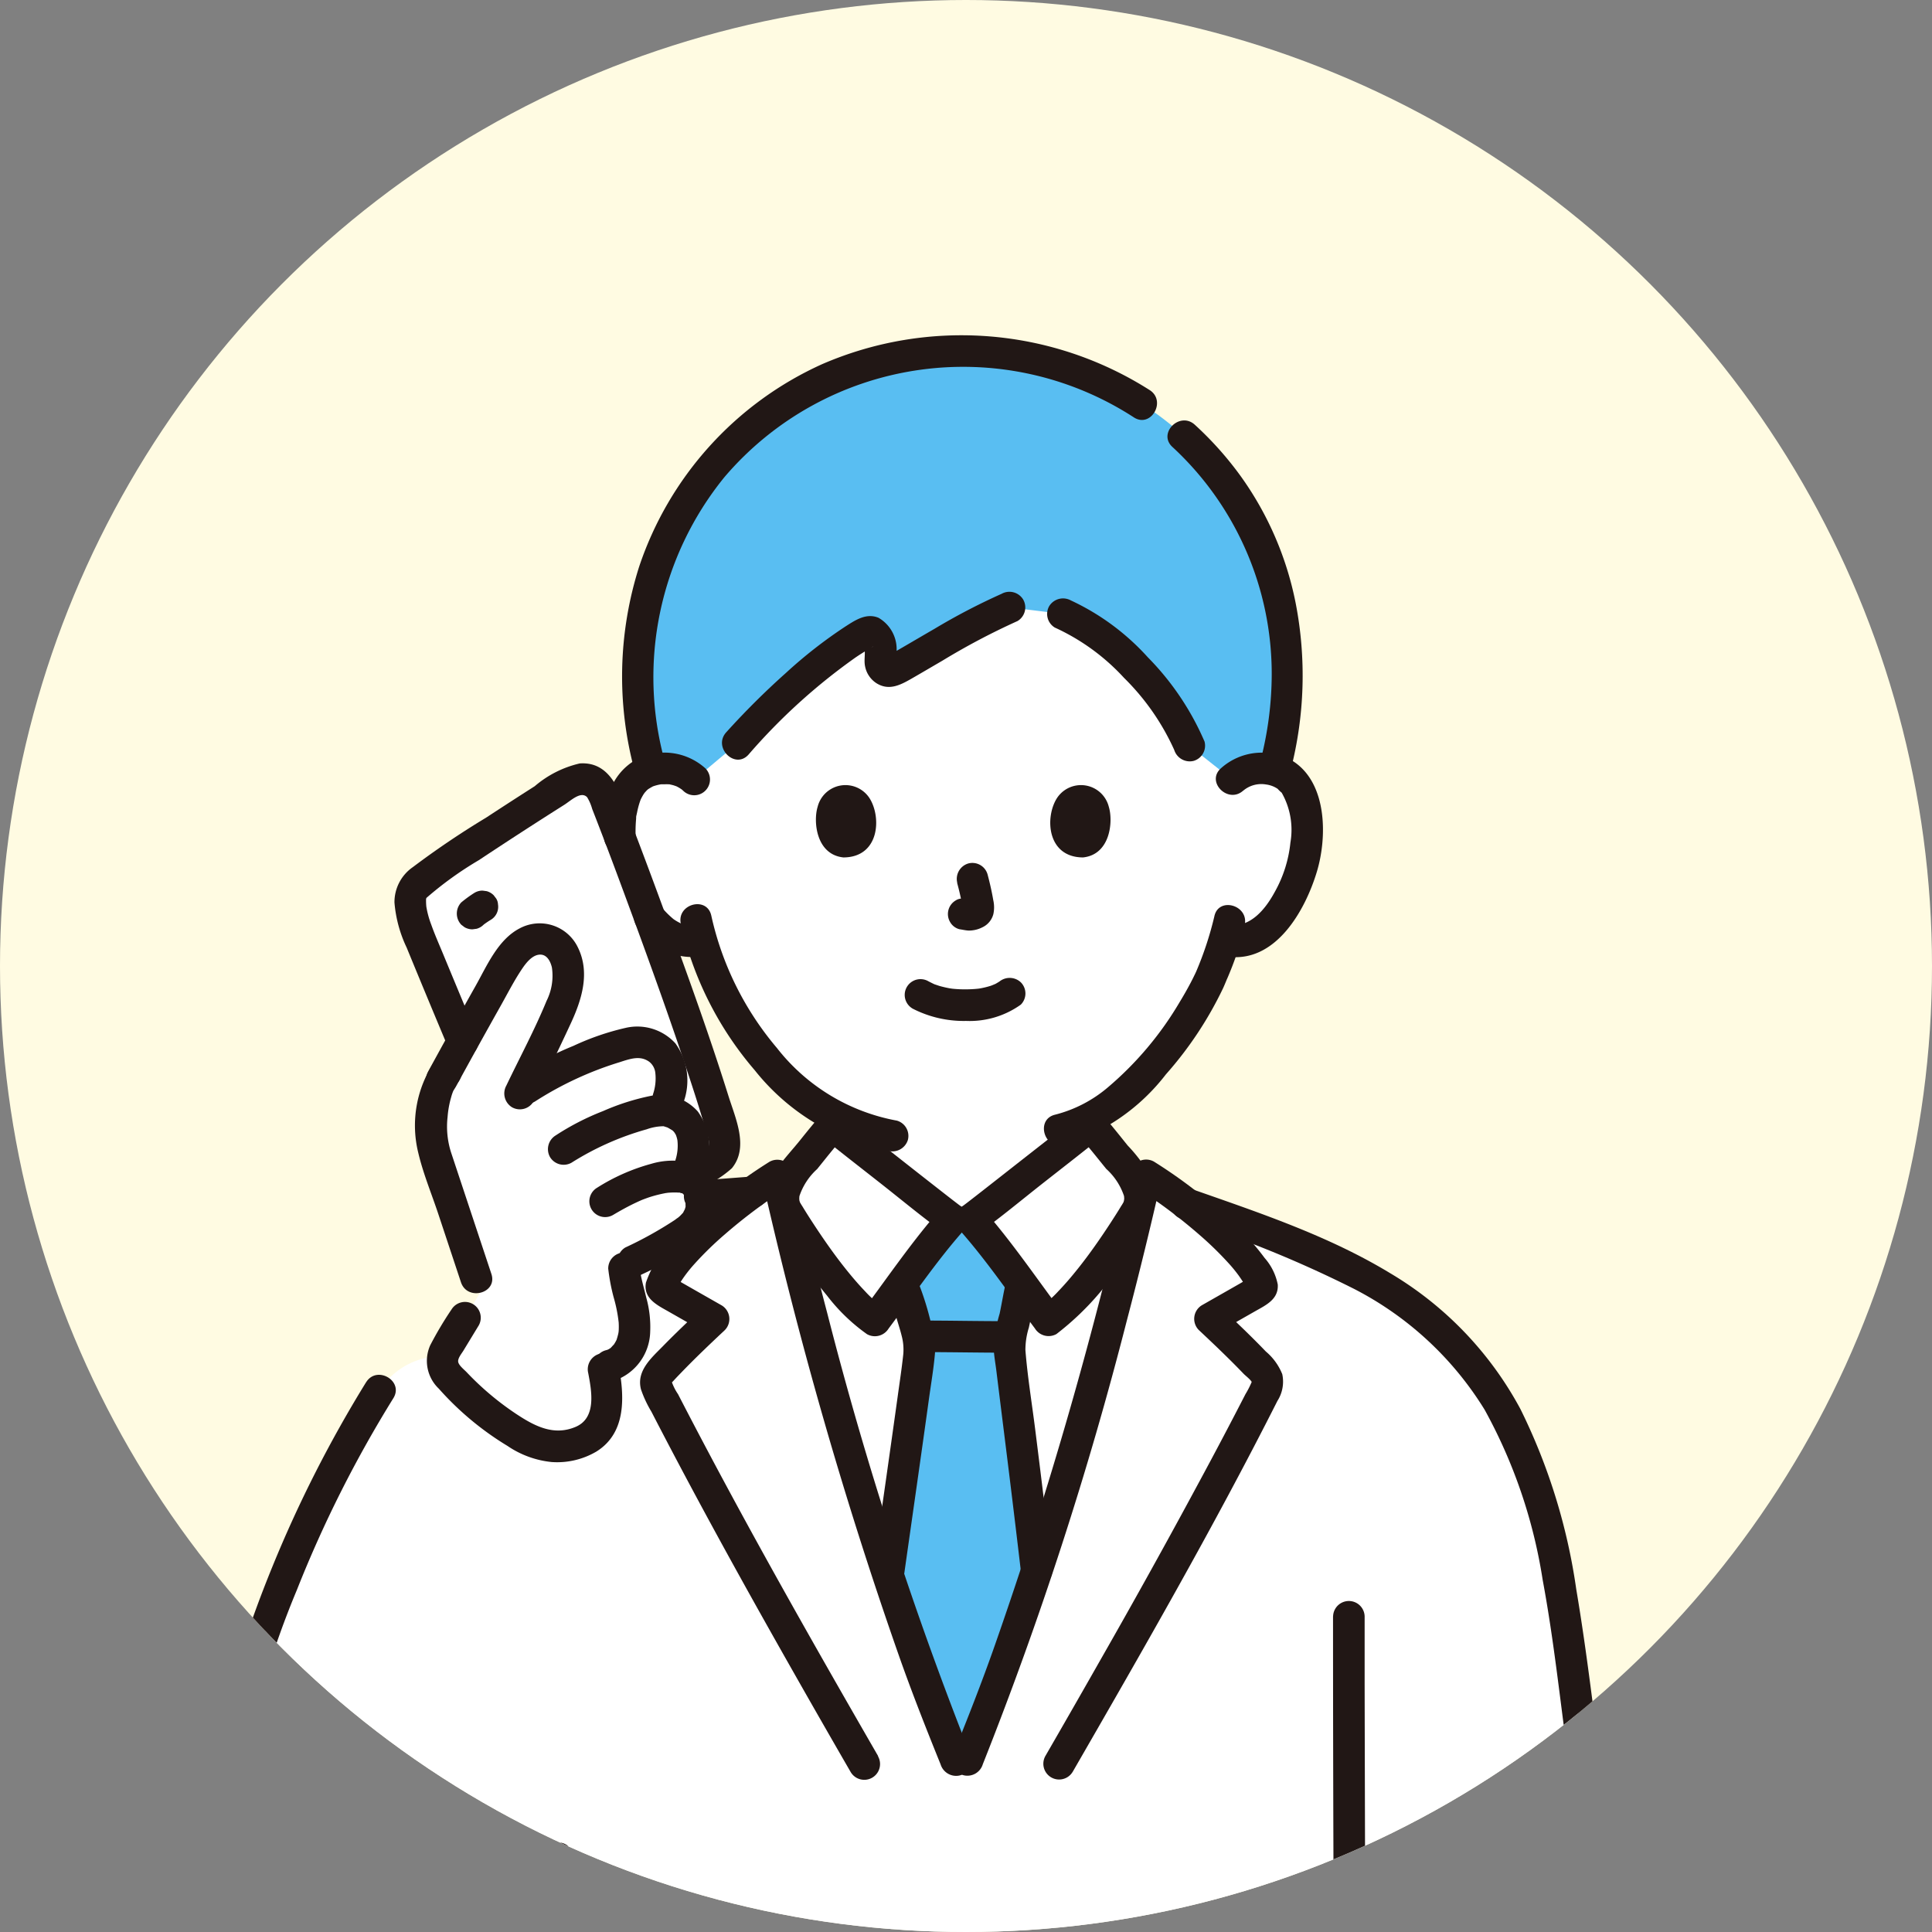
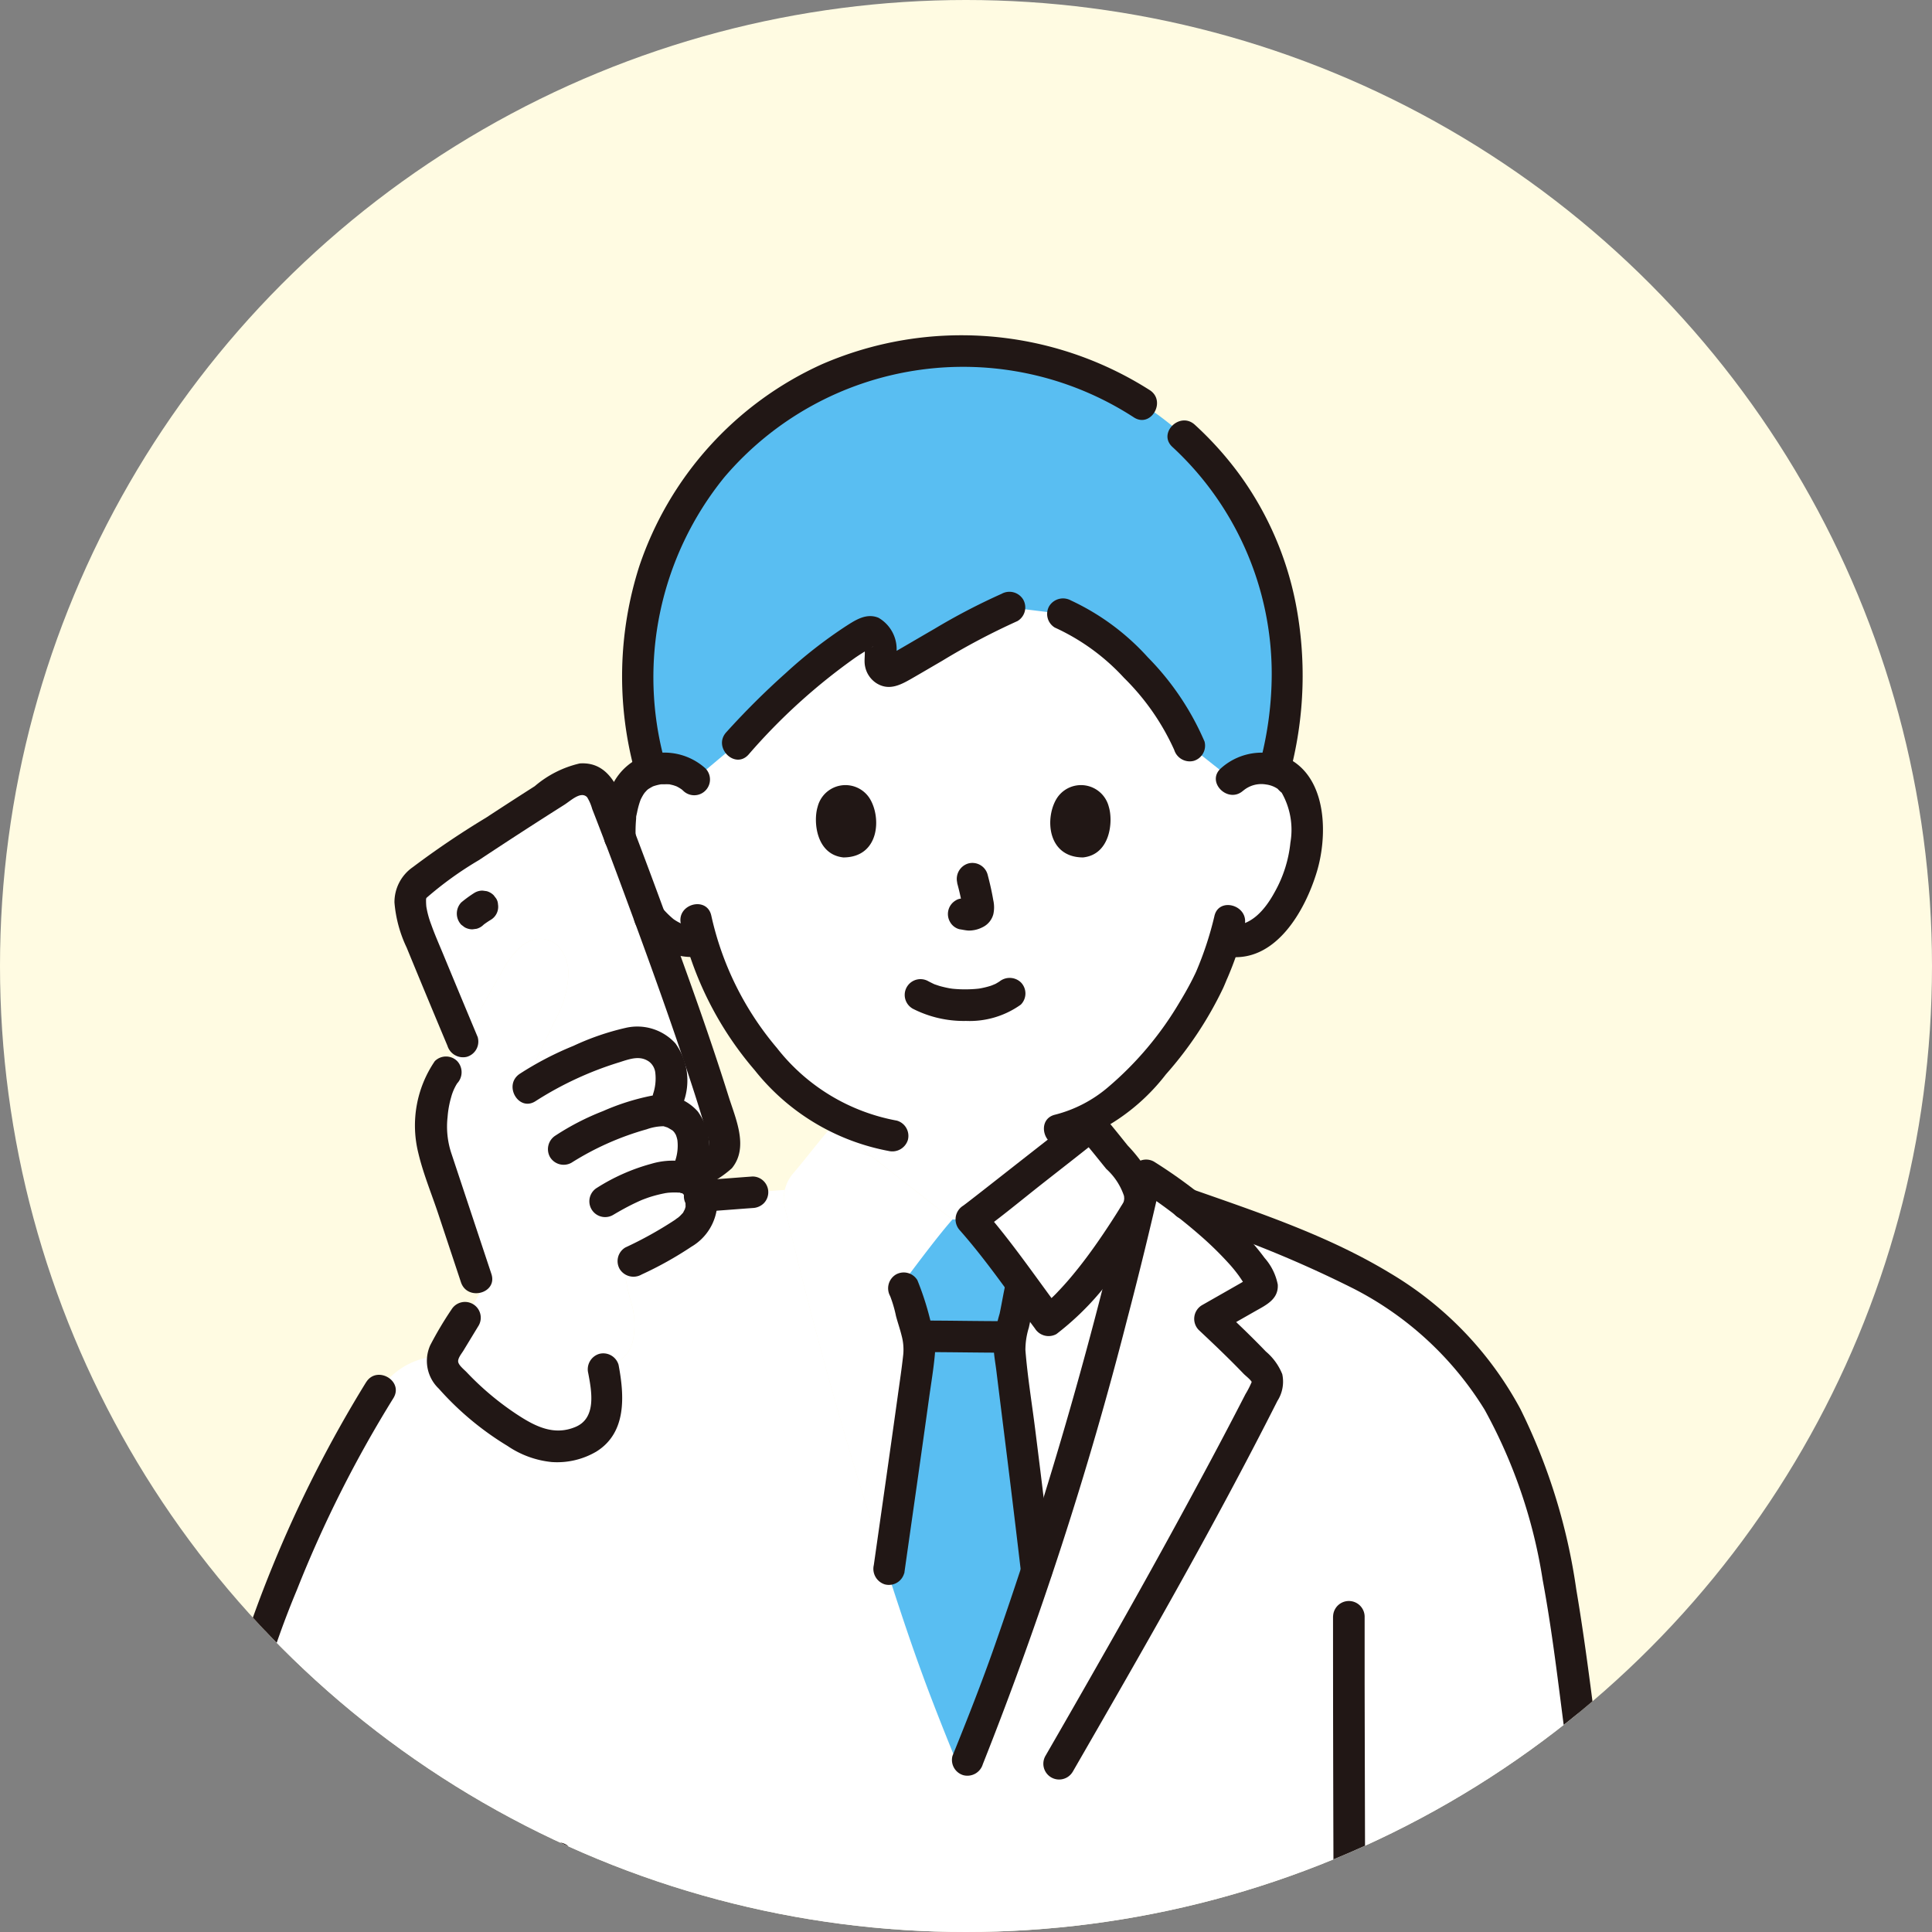
<svg xmlns="http://www.w3.org/2000/svg" width="120" height="120" viewBox="0 0 120 120">
  <rect x="0" y="0" width="120" height="120" fill="#808080" stroke="none" />
  <defs>
    <clipPath id="a">
      <circle cx="60" cy="60" r="60" fill="#f8f7f4" />
    </clipPath>
  </defs>
  <g transform="translate(-458.333 -7229.078)">
    <circle cx="60" cy="60" r="60" transform="translate(458.333 7229.078)" fill="#fffbe2" />
    <g transform="translate(458.333 7229.078)" clip-path="url(#a)">
      <g transform="translate(12.937 20.823)">
        <g transform="translate(0.953 0.981)">
          <path d="M100.653,40.831a2.611,2.611,0,0,1,1.887-.691,2.423,2.423,0,0,1,2.176,1.209,7.242,7.242,0,0,1,.212,5.107,7.888,7.888,0,0,1-2.315,3.755,2.876,2.876,0,0,1-2.219.64l-.213-.036a16.941,16.941,0,0,1-.763,2.072c-.56,1.519-3.635,6.821-7.539,8.944v.488c-.324.262-6.934,5.475-7.436,5.83H83.279c-.5-.355-7.112-5.567-7.436-5.83V61.7a15.634,15.634,0,0,1-4.38-3.781A19.854,19.854,0,0,1,67.7,50.812a2.821,2.821,0,0,1-2.4-.6,7.888,7.888,0,0,1-2.315-3.755,7.242,7.242,0,0,1,.212-5.107,2.422,2.422,0,0,1,2.176-1.209,2.609,2.609,0,0,1,1.887.691s-4.524-18.473,16.7-18.473,16.7,18.473,16.7,18.473Z" transform="translate(-38.016 -14.214)" fill="#fff" />
          <path d="M98.241,159.687c-2.3-5.667-2.887-7.538-4.682-13.05-2.224-6.831-4.3-14.288-5.964-21.385a2.435,2.435,0,0,1,.548-2.007c.746-.865,1.687-2.115,2.45-2.969.324.262,6.934,5.475,7.436,5.83h1.164c.5-.355,7.112-5.567,7.436-5.83.763.854,1.7,2.1,2.45,2.969a2.436,2.436,0,0,1,.548,2.007c-1.659,7.1-3.739,14.554-5.964,21.385-1.795,5.513-2.386,7.383-4.682,13.05h-.741Z" transform="translate(-52.767 -72.169)" fill="#fff" />
          <path d="M88.876,181.551c-.665-5.861-1.375-11.7-2.2-17.553-1.151-8.187-1.645-17.643-7.387-24.161C74.246,134.12,65.9,132.082,59.1,129.5a2.077,2.077,0,0,1,.1,1.212c-1.659,7.1-3.739,14.554-5.964,21.385-1.795,5.513-2.386,7.383-4.682,13.05h-.741c-2.3-5.667-2.887-7.538-4.682-13.05-2.224-6.831-4.3-14.288-5.964-21.385a1.937,1.937,0,0,1,.024-.978l-.681.049-3.5.254-.763.058-.269.021a2.18,2.18,0,0,1-1.252,2.413,26.817,26.817,0,0,1-3.537,1.9,13.807,13.807,0,0,0,.479,2.367,4.829,4.829,0,0,1,.1,2.231,2,2,0,0,1-1.882,1.651,8.889,8.889,0,0,1,.247,2.372,2.747,2.747,0,0,1-.926,1.938,2.776,2.776,0,0,1-.753.409,3.988,3.988,0,0,1-2.776.034,6.062,6.062,0,0,1-.993-.505,18.89,18.89,0,0,1-4.189-3.425,1.817,1.817,0,0,1-.6-1.115,1.085,1.085,0,0,1,.051-.329,4.6,4.6,0,0,0-3.922,2.114,75.639,75.639,0,0,0-8.736,20.146c-1,3.719-1.656,7.927.329,11.228s6.31,4.749,10.1,4.028a15.107,15.107,0,0,0,8.106-4.826c0,3.013,0,6.022,0,8.8H88.875Z" transform="translate(-2.333 -77.629)" fill="#fff" />
          <path d="M50.227,89.877C49.142,85.5,43.838,71.27,42.68,68.425a1.4,1.4,0,0,0-2.043-.649q-3.562,2.241-7.061,4.578c-.7.47-2.565,1.559-2.782,2.278a4.658,4.658,0,0,0,.454,2.641c.561,1.381,1.577,3.823,2.735,6.6q1.207-2.183,2.435-4.354c.537-.948,1.268-2.013,2.357-2.039s1.712.969,1.781,2.048a6.408,6.408,0,0,1-.872,3.084l-2.106,4.413a21.8,21.8,0,0,1,6.184-2.92,3.275,3.275,0,0,1,1.576-.162,2.012,2.012,0,0,1,1.481,1.3,3.626,3.626,0,0,1-.061,2.126l-.241.773a1.04,1.04,0,0,1,.24.038,1.953,1.953,0,0,1,1.437,1.266,3.521,3.521,0,0,1-.059,2.064l-.262.7,1.612-.739a1.4,1.4,0,0,0,.744-1.6Z" transform="translate(-19.138 -40.968)" fill="#fff" />
          <path d="M36.992,113.709l.024.074-2.031,3.34a1.9,1.9,0,0,0-.369.985,1.816,1.816,0,0,0,.6,1.115,18.891,18.891,0,0,0,4.189,3.425,6.1,6.1,0,0,0,.993.505,3.986,3.986,0,0,0,2.776-.034,2.776,2.776,0,0,0,.753-.409,2.748,2.748,0,0,0,.926-1.938A8.889,8.889,0,0,0,44.6,118.4a2,2,0,0,0,1.882-1.651,4.835,4.835,0,0,0-.1-2.231,13.806,13.806,0,0,1-.479-2.367,26.844,26.844,0,0,0,3.537-1.9,2.18,2.18,0,0,0,1.252-2.415,1.4,1.4,0,0,0-.944-1.145l.3-.8a3.521,3.521,0,0,0,.059-2.064,1.951,1.951,0,0,0-1.437-1.266,1.062,1.062,0,0,0-.24-.038l.241-.773a3.626,3.626,0,0,0,.061-2.126,2.012,2.012,0,0,0-1.481-1.3,3.27,3.27,0,0,0-1.576.162,21.8,21.8,0,0,0-6.184,2.92L41.6,96.99a6.408,6.408,0,0,0,.872-3.084c-.07-1.078-.7-2.073-1.781-2.048S38.867,92.95,38.33,93.9q-1.775,3.131-3.5,6.289a6.713,6.713,0,0,0-.66,5l2.569,7.74.256.777Z" transform="translate(-21.05 -55.349)" fill="#fff" />
          <g transform="translate(25.705)">
            <path d="M75.163,23.148a50.1,50.1,0,0,0-3.645,3.631l-2.669,2.241a2.611,2.611,0,0,0-1.887-.691,3.181,3.181,0,0,0-.814.129,22.027,22.027,0,0,1-.818-6.6A20.007,20.007,0,0,1,73.591,6.2a20.563,20.563,0,0,1,23.92.072,19.562,19.562,0,0,1,8.161,15.582,21.3,21.3,0,0,1-.8,6.58,3.239,3.239,0,0,0-.742-.108,2.61,2.61,0,0,0-1.887.691l-2.649-2.1a17.867,17.867,0,0,0-4.8-6.262,10.706,10.706,0,0,0-3.056-1.922l-3.318-.408c-2.238.943-5.393,2.923-7.164,3.907a.606.606,0,0,1-.864-.651,3.194,3.194,0,0,0-.076-1.164c-.118-.486-.491-.693-.782-.54a24.047,24.047,0,0,0-4.375,3.265Z" transform="translate(-65.315 -2.404)" fill="#59bef2" />
            <path d="M105.687,163.034c.53,1.434,1.146,3.011,2,5.108h.741c2.114-5.217,2.783-7.216,4.276-11.8-.724-6.209-1.682-13.593-1.682-13.811a5.157,5.157,0,0,1,.178-1.16q.067-.26.12-.52c.191-.862.226-1.3.449-2.217l.014-.044c-1.066-1.438-2.356-3.143-3.142-4.027h-1.164c-.779.877-2.054,2.56-3.115,3.99.06.169.1.279.1.279A11.386,11.386,0,0,1,105,140.6a7.39,7.39,0,0,1,.431,2.054c.006.365-1,7.367-1.936,13.953.845,2.593,1.43,4.361,2.192,6.424Z" transform="translate(-87.913 -80.624)" fill="#59bef2" />
          </g>
        </g>
        <g transform="translate(0 0)">
          <path d="M65.049,87.848a5,5,0,0,0,1.581,1.344,3.923,3.923,0,0,0,1.037.367,3.979,3.979,0,0,0,1.377.011.981.981,0,0,0,.585-.45.979.979,0,0,0-.351-1.34,1.133,1.133,0,0,0-.755-.1l-.05.008.26-.035a2.652,2.652,0,0,1-.706,0l.26.035a3.126,3.126,0,0,1-.722-.2l.234.1a3.213,3.213,0,0,1-.669-.387l.2.153a5.56,5.56,0,0,1-.893-.886.982.982,0,0,0-.693-.287,1,1,0,0,0-.693.287.985.985,0,0,0-.287.693,1.122,1.122,0,0,0,.287.693h0Z" transform="translate(-38.331 -51.005)" fill="#211715" />
          <path d="M62.188,68.813a8.677,8.677,0,0,1,.027-1.156c0-.053.012-.4.014-.14a1.258,1.258,0,0,1,.04-.233c.033-.175.074-.349.125-.519q.031-.105.067-.209c.016-.045.032-.089.05-.134q-.082.189-.017.042a3.523,3.523,0,0,1,.172-.319c.03-.048.189-.267.068-.108s0,.006.027-.025.069-.074.1-.11.079-.072.119-.109c.131-.12-.187.127-.044.033.106-.069.212-.13.322-.19q.14-.064-.074.028c.038-.015.076-.029.114-.042.06-.021.122-.039.183-.056.077-.02.155-.038.233-.052.256-.047-.144,0,.069-.008.164,0,.323-.007.487,0,.213.01-.185-.045.01,0,.091.022.182.039.272.066l.2.069q-.184-.08-.035-.012c.044.021.087.044.13.068.065.036.126.078.189.118q.132.095-.018-.016.059.05.114.1a.979.979,0,0,0,1.385-1.385,3.8,3.8,0,0,0-4.146-.623,3.609,3.609,0,0,0-1.905,2.454,8.262,8.262,0,0,0-.245,2.461.98.98,0,0,0,1.959,0h0Z" transform="translate(-35.642 -37.614)" fill="#211715" />
-           <path d="M80.5,162.491c-4.138-7.174-8.229-14.38-12.043-21.733q-.192-.37-.383-.742a3.25,3.25,0,0,1-.379-.738c-.009-.053-.168.191.1-.1.173-.192.355-.378.535-.564.857-.886,1.751-1.736,2.65-2.579a.988.988,0,0,0-.2-1.538l-1.58-.9-.7-.4-.439-.251-.175-.1q-.178-.116,0,.036l.134.494c0,.115-.013.039.038-.026a2.458,2.458,0,0,0,.142-.247c.083-.138.173-.271.265-.4a8.715,8.715,0,0,1,.635-.784,20.778,20.778,0,0,1,1.861-1.815,32.5,32.5,0,0,1,3.78-2.834l-1.439-.585a266.83,266.83,0,0,0,8.441,29.431c.813,2.323,1.715,4.613,2.639,6.894a1.01,1.01,0,0,0,1.2.684.986.986,0,0,0,.684-1.2,227.368,227.368,0,0,1-8.925-27.513q-1.154-4.387-2.155-8.812a.987.987,0,0,0-1.439-.585,30.955,30.955,0,0,0-5.7,4.589,6.747,6.747,0,0,0-1.968,2.914c-.178.99.711,1.4,1.425,1.808l2.282,1.3-.2-1.538c-.828.777-1.652,1.558-2.446,2.37-.719.735-1.668,1.539-1.369,2.688a7.1,7.1,0,0,0,.647,1.385q.384.745.772,1.488.744,1.424,1.5,2.841c2.092,3.916,4.252,7.8,6.442,11.657q1.821,3.211,3.669,6.407a.98.98,0,0,0,1.692-.989h0Z" transform="translate(-38.896 -74.243)" fill="#211715" />
-           <path d="M88.5,118.121c-.463.523-.9,1.068-1.337,1.612-.456.568-.971,1.112-1.386,1.71a3.026,3.026,0,0,0-.249,3.21,36.6,36.6,0,0,0,3.32,4.729,11.476,11.476,0,0,0,2.48,2.39,1,1,0,0,0,1.34-.351c1.527-2.039,2.964-4.171,4.653-6.084a1,1,0,0,0-.2-1.538c-.058-.041-.113-.084-.17-.127s-.4-.309-.151-.115q-.44-.34-.877-.682-1.218-.951-2.431-1.906c-1.2-.947-2.417-1.885-3.609-2.847a1.009,1.009,0,0,0-1.385,0,.987.987,0,0,0,0,1.385c1.221.984,2.461,1.944,3.694,2.914,1.306,1.026,2.59,2.1,3.94,3.07l-.2-1.538c-1.8,2.037-3.332,4.307-4.959,6.48l1.34-.351a6.7,6.7,0,0,1-1.111-.98c-.428-.446-.828-.918-1.213-1.4-.724-.908-1.39-1.868-2.025-2.84-.226-.346-.448-.694-.661-1.048a2.879,2.879,0,0,1-.192-.331c-.045-.105.015-.005.02.032a1.171,1.171,0,0,1,0-.327,3.954,3.954,0,0,1,1.1-1.673c.544-.674,1.078-1.356,1.653-2,.833-.941-.547-2.331-1.385-1.385Z" transform="translate(-50.412 -69.726)" fill="#211715" />
          <path d="M73.361,130.227c1.094-.078,2.188-.165,3.281-.245a1.043,1.043,0,0,0,.693-.287.979.979,0,0,0-.693-1.672c-1.094.08-2.188.167-3.281.245a1.043,1.043,0,0,0-.693.287.979.979,0,0,0,.693,1.672Z" transform="translate(-42.84 -75.772)" fill="#211715" />
-           <path d="M147.19,131.715a71.848,71.848,0,0,1,10.665,4.33,20.554,20.554,0,0,1,8.113,7.508,32.063,32.063,0,0,1,3.607,10.58c.708,3.8,1.1,7.659,1.634,11.487.74,5.355,1.388,10.724,2,16.1a1.009,1.009,0,0,0,.98.979.986.986,0,0,0,.979-.979c-.562-4.946-1.158-9.888-1.823-14.821-.547-4.059-1-8.144-1.684-12.183a36.978,36.978,0,0,0-3.467-11.2,21.807,21.807,0,0,0-8.1-8.448c-3.845-2.332-8.16-3.762-12.38-5.243a.98.98,0,1,0-.521,1.889h0Z" transform="translate(-86.692 -76.815)" fill="#211715" />
-           <path d="M49.661,245.619v-6.893a.98.98,0,0,0-1.959,0v6.893a.98.98,0,0,0,1.959,0Z" transform="translate(-28.233 -140.716)" fill="#211715" />
+           <path d="M147.19,131.715a71.848,71.848,0,0,1,10.665,4.33,20.554,20.554,0,0,1,8.113,7.508,32.063,32.063,0,0,1,3.607,10.58c.708,3.8,1.1,7.659,1.634,11.487.74,5.355,1.388,10.724,2,16.1a1.009,1.009,0,0,0,.98.979.986.986,0,0,0,.979-.979c-.562-4.946-1.158-9.888-1.823-14.821-.547-4.059-1-8.144-1.684-12.183a36.978,36.978,0,0,0-3.467-11.2,21.807,21.807,0,0,0-8.1-8.448c-3.845-2.332-8.16-3.762-12.38-5.243a.98.98,0,1,0-.521,1.889h0" transform="translate(-86.692 -76.815)" fill="#211715" />
          <path d="M171.172,193.584q0,9.35.04,18.7.01,3.318.021,6.636a.98.98,0,0,0,1.959,0q-.034-10.584-.057-21.168,0-2.084,0-4.168a.98.98,0,0,0-1.959,0Z" transform="translate(-101.312 -114.017)" fill="#211715" />
          <path d="M95.753,3.409A21.765,21.765,0,0,0,75.395,1.8a21.17,21.17,0,0,0-11.352,12.56A22.472,22.472,0,0,0,63.743,27a.98.98,0,0,0,1.889-.521,19.707,19.707,0,0,1,3.7-17.662A19.472,19.472,0,0,1,94.764,5.1c1.061.689,2.043-1.007.989-1.692h0Z" transform="translate(-37.277 0)" fill="#211715" />
          <path d="M153.63,34.67a23.534,23.534,0,0,0,.308-10.353,20.213,20.213,0,0,0-3.431-7.913,20.936,20.936,0,0,0-2.837-3.174c-.931-.846-2.321.535-1.385,1.385a19.187,19.187,0,0,1,6.165,14.12,21.533,21.533,0,0,1-.709,5.415c-.3,1.224,1.589,1.747,1.889.521h0Z" transform="translate(-86.398 -7.674)" fill="#211715" />
          <path d="M128.165,41.881A13.362,13.362,0,0,1,132.453,45a14.837,14.837,0,0,1,3.118,4.475,1.011,1.011,0,0,0,1.2.684.986.986,0,0,0,.684-1.2,17.017,17.017,0,0,0-3.523-5.236,14.9,14.9,0,0,0-4.783-3.534,1.011,1.011,0,0,0-1.34.351.987.987,0,0,0,.351,1.34h0Z" transform="translate(-75.575 -23.72)" fill="#211715" />
          <path d="M79.825,49.176A37,37,0,0,1,86.5,43.123c.253-.17.511-.334.775-.487a1.048,1.048,0,0,0,.213-.12c.151-.151,0,.023.012-.02l-.5-.121-.009-.012c-.02.071.033.149.043.222.053.369-.044.735.031,1.1a1.611,1.611,0,0,0,.706,1.053c.77.483,1.471.125,2.17-.276.647-.371,1.29-.751,1.935-1.126a42.933,42.933,0,0,1,4.658-2.457.986.986,0,0,0,.351-1.34,1,1,0,0,0-1.34-.351,39.534,39.534,0,0,0-4.177,2.179c-.674.389-1.344.784-2.017,1.174q-.385.223-.772.443a1.054,1.054,0,0,0-.2.111l.425-.013.171.21c.051-.024.037-.326.037-.4A2.253,2.253,0,0,0,87.9,40.675c-.775-.32-1.468.165-2.1.571A29.038,29.038,0,0,0,82.151,44.1a48.541,48.541,0,0,0-3.71,3.69c-.842.935.54,2.324,1.385,1.385h0Z" transform="translate(-46.272 -23.127)" fill="#211715" />
          <path d="M106.448,99.7a6.944,6.944,0,0,0,3.342.776,5.462,5.462,0,0,0,3.4-1.013.981.981,0,0,0,0-1.385,1.01,1.01,0,0,0-1.385,0c.3-.237.1-.075.017-.025s-.133.081-.2.118c-.091.048-.318.1-.044.03-.094.024-.187.072-.28.1a5.232,5.232,0,0,1-.782.178c.146-.023.052-.007-.04,0-.077.008-.153.014-.231.019q-.278.018-.556.016-.249,0-.5-.018c-.076-.005-.152-.011-.228-.019-.034,0-.313-.052-.076-.007a7.177,7.177,0,0,1-.731-.162c-.1-.031-.2-.067-.3-.1-.239-.082.175.087-.041-.015q-.188-.089-.371-.185a.98.98,0,0,0-.989,1.692h0Z" transform="translate(-62.722 -57.887)" fill="#211715" />
          <path d="M113.132,81.548a15.426,15.426,0,0,1,.362,1.656l-.035-.26a1,1,0,0,1,.006.229l.035-.26a.526.526,0,0,1-.025.1l.1-.234a.4.4,0,0,1-.036.066l.153-.2a.337.337,0,0,1-.054.053l.2-.153a1.086,1.086,0,0,1-.131.069l.234-.1a.949.949,0,0,1-.221.064l.26-.035a.9.9,0,0,1-.207,0l.26.035c-.078-.011-.155-.03-.233-.04a.744.744,0,0,0-.391-.018.724.724,0,0,0-.364.116.979.979,0,0,0-.351,1.34.938.938,0,0,0,.585.45c.19.026.374.073.567.082a1.832,1.832,0,0,0,.85-.2,1.254,1.254,0,0,0,.687-.824,2.013,2.013,0,0,0-.008-.873c-.09-.533-.213-1.062-.351-1.586a.98.98,0,0,0-1.2-.684,1,1,0,0,0-.684,1.2Z" transform="translate(-66.62 -47.532)" fill="#211715" />
          <path d="M92.579,69.814c-.277.9-.1,2.966,1.606,3.142,2.25-.013,2.37-2.513,1.613-3.688A1.782,1.782,0,0,0,92.579,69.814Z" transform="translate(-54.732 -40.522)" fill="#211715" />
          <path d="M131.776,69.814c.277.9.1,2.966-1.606,3.142-2.25-.013-2.37-2.513-1.613-3.688A1.782,1.782,0,0,1,131.776,69.814Z" transform="translate(-75.842 -40.522)" fill="#211715" />
          <path d="M154.7,65.886a1.738,1.738,0,0,1,1.425-.388,1.66,1.66,0,0,1,.732.28c-.06-.042.338.351.207.181a4.661,4.661,0,0,1,.571,3.145,7.885,7.885,0,0,1-.967,3.059c-.6,1.109-1.534,2.254-2.919,2.07a.984.984,0,0,0-.98.979,1,1,0,0,0,.98.98c2.981.395,4.816-2.887,5.536-5.3.638-2.135.631-5.431-1.439-6.81a3.8,3.8,0,0,0-4.531.414c-.94.844.449,2.225,1.385,1.385h0Z" transform="translate(-90.422 -37.595)" fill="#211715" />
          <path d="M137.759,87.423a20.947,20.947,0,0,1-1.132,3.435c-.055.139.1-.2,0,0-.033.069-.064.14-.1.209-.082.173-.169.343-.258.512-.205.39-.425.773-.654,1.149a20.708,20.708,0,0,1-4.453,5.3,8.154,8.154,0,0,1-3.287,1.709c-1.228.285-.708,2.174.521,1.889a12.64,12.64,0,0,0,6.354-4.391,22.944,22.944,0,0,0,3.554-5.357c.064-.14.123-.282.182-.424.017-.041.1-.245.044-.111s0-.006.015-.029c.056-.124.108-.252.16-.378q.107-.258.206-.52a16.662,16.662,0,0,0,.737-2.472c.254-1.23-1.634-1.757-1.889-.521h0Z" transform="translate(-75.271 -51.327)" fill="#211715" />
          <path d="M71.888,87.8a21.1,21.1,0,0,0,4.579,9.09,13.887,13.887,0,0,0,8.317,5.02,1.012,1.012,0,0,0,1.2-.684.987.987,0,0,0-.684-1.2,12.25,12.25,0,0,1-7.453-4.516,19.042,19.042,0,0,1-4.075-8.226c-.279-1.229-2.168-.709-1.889.521h0Z" transform="translate(-42.531 -51.245)" fill="#211715" />
          <path d="M120.644,163.48c4.382-7.6,8.765-15.219,12.722-23.049a2.217,2.217,0,0,0,.3-1.658,3.579,3.579,0,0,0-1.019-1.408c-.9-.937-1.839-1.832-2.785-2.719l-.2,1.538,2.282-1.3c.688-.393,1.5-.748,1.442-1.678a3.5,3.5,0,0,0-.816-1.651,14.489,14.489,0,0,0-1.169-1.393,30.942,30.942,0,0,0-5.7-4.589.987.987,0,0,0-1.439.585,266.83,266.83,0,0,1-8.441,29.431c-.813,2.323-1.715,4.613-2.639,6.894a.986.986,0,0,0,.684,1.2,1,1,0,0,0,1.2-.684A227.369,227.369,0,0,0,124,135.489q1.154-4.387,2.155-8.812l-1.439.585a32.529,32.529,0,0,1,3.78,2.834,21.013,21.013,0,0,1,1.815,1.762,9.008,9.008,0,0,1,.646.785c.094.132.185.266.27.4.05.08.093.169.146.248.038.056.072.229.066.075l.134-.494c.078-.151.069-.066-.087.014s-.293.167-.439.251l-.79.451-1.58.9a.988.988,0,0,0-.2,1.538c.78.732,1.557,1.469,2.309,2.23.16.162.318.324.476.489.132.138.477.389.531.566.015.049,0-.147-.033-.038a5.678,5.678,0,0,1-.379.738q-1.4,2.724-2.858,5.42-2.976,5.529-6.09,10.981-1.728,3.043-3.479,6.073a.98.98,0,0,0,1.692.989h0Z" transform="translate(-66.959 -74.243)" fill="#211715" />
          <path d="M112.388,149.988c-1.723,0-3.445-.036-5.168-.037a.979.979,0,1,0,0,1.959c1.723,0,3.445.036,5.168.037a.979.979,0,1,0,0-1.959Z" transform="translate(-62.88 -88.752)" fill="#211715" />
          <path d="M120.306,142.884c-.16.675-.267,1.36-.41,2.039a9.054,9.054,0,0,0-.371,2.138c.018.468.109.942.166,1.406.3,2.438.609,4.875.907,7.314q.312,2.546.611,5.093a1.009,1.009,0,0,0,.98.979.986.986,0,0,0,.979-.979q-.505-4.326-1.05-8.649c-.208-1.675-.489-3.358-.622-5.04a4.665,4.665,0,0,1,.213-1.389c.179-.794.3-1.6.485-2.391.291-1.226-1.6-1.749-1.889-.521h0Z" transform="translate(-70.743 -84.155)" fill="#211715" />
          <path d="M103.159,161.33c.513-3.618,1.035-7.235,1.535-10.855.13-.941.293-1.886.373-2.832a5.31,5.31,0,0,0-.23-1.781,17.83,17.83,0,0,0-.863-2.743.987.987,0,0,0-1.34-.351,1,1,0,0,0-.351,1.34,7.9,7.9,0,0,1,.362,1.237c.109.411.251.811.351,1.224a3.289,3.289,0,0,1,.1,1.161c-.108.977-.207,1.6-.347,2.614-.484,3.49-.986,6.978-1.482,10.467a1.012,1.012,0,0,0,.684,1.2.986.986,0,0,0,1.2-.684h0Z" transform="translate(-59.93 -84.425)" fill="#211715" />
          <path d="M121.427,119.505c.574.649,1.109,1.331,1.653,2a3.956,3.956,0,0,1,1.1,1.673,1.2,1.2,0,0,1,.007.32c0-.005.065-.14.016-.025a2.88,2.88,0,0,1-.192.331c-.213.354-.435.7-.661,1.048-.635.973-1.3,1.932-2.025,2.84-.385.483-.785.955-1.213,1.4a6.725,6.725,0,0,1-1.111.98l1.34.351c-1.627-2.173-3.161-4.443-4.959-6.48l-.2,1.538c1.35-.968,2.634-2.043,3.94-3.07,1.233-.969,2.473-1.929,3.694-2.914a.986.986,0,0,0,0-1.385,1,1,0,0,0-1.385,0c-1.193.962-2.4,1.9-3.609,2.847q-1.215.954-2.431,1.906-.438.342-.877.682c.25-.193-.082.063-.151.115s-.113.086-.17.127a1,1,0,0,0-.2,1.538c1.688,1.912,3.126,4.044,4.653,6.084a1,1,0,0,0,1.34.351,17.43,17.43,0,0,0,4.3-4.816c.484-.7.955-1.4,1.392-2.13a2.991,2.991,0,0,0,.1-2.956,9.688,9.688,0,0,0-1.367-1.808c-.526-.653-1.044-1.312-1.6-1.94-.837-.946-2.219.444-1.385,1.385Z" transform="translate(-67.305 -69.725)" fill="#211715" />
          <path d="M9.8,158.669a77.646,77.646,0,0,0-5.813,11.439q-1.21,2.956-2.167,6.008a45.712,45.712,0,0,0-1.528,5.919c-.641,3.737-.409,7.864,2.429,10.692a11.165,11.165,0,0,0,9.527,2.844c4.239-.651,7.775-3.542,10.314-6.853a.985.985,0,0,0-.351-1.34,1,1,0,0,0-1.34.351,15.321,15.321,0,0,1-8.009,5.717,9.354,9.354,0,0,1-8.344-1.721c-2.623-2.279-2.892-5.854-2.351-9.084A55.947,55.947,0,0,1,5.5,171.574a74.7,74.7,0,0,1,5.995-11.916c.665-1.075-1.029-2.06-1.692-.989h0Z" transform="translate(0.001 -93.638)" fill="#211715" />
          <path d="M33.511,82.185q-1.078-2.574-2.145-5.152c-.257-.622-.532-1.24-.757-1.875a5.675,5.675,0,0,1-.3-1.107,3.951,3.951,0,0,1-.016-.455c0-.037.032-.089.029-.126q-.074.159-.018.059.052-.08-.022.013a21.785,21.785,0,0,1,3.291-2.375q2.63-1.745,5.3-3.434c.417-.264,1.039-.877,1.424-.473a2.846,2.846,0,0,1,.314.729q.227.579.449,1.159c.7,1.81,1.371,3.628,2.041,5.448,1.254,3.408,2.483,6.828,3.614,10.279.246.75.487,1.5.714,2.257.1.318.189.636.278.956a2.043,2.043,0,0,1,.171.779c-.061.34-.593.474-.866.6l-1.195.547a.987.987,0,0,0-.351,1.34,1,1,0,0,0,1.34.351,6.643,6.643,0,0,0,2.479-1.4c1.068-1.3.231-3.082-.207-4.48-1.156-3.692-2.474-7.336-3.8-10.97q-1.095-3-2.232-5.98c-.588-1.534-1.1-3.856-3.205-3.715a6.563,6.563,0,0,0-2.8,1.415q-1.521.97-3.029,1.959A53.412,53.412,0,0,0,29.472,71.6a2.645,2.645,0,0,0-1.142,2.2,8.027,8.027,0,0,0,.758,2.8q1.254,3.054,2.534,6.1a1.012,1.012,0,0,0,1.2.684.985.985,0,0,0,.684-1.2h0Z" transform="translate(-16.766 -38.565)" fill="#211715" />
          <path d="M39.467,86.641l.119-.094-.2.153a5.718,5.718,0,0,1,.509-.351.943.943,0,0,0,.468-.976.724.724,0,0,0-.116-.364l-.153-.2a.978.978,0,0,0-.432-.252l-.26-.035a.974.974,0,0,0-.494.134,7.645,7.645,0,0,0-.826.6,1.007,1.007,0,0,0,0,1.385l.2.153a.978.978,0,0,0,.494.134l.26-.035a.978.978,0,0,0,.432-.252h0Z" transform="translate(-22.369 -50.028)" fill="#211715" />
          <path d="M32.712,110.042a7.088,7.088,0,0,0-1.026,5.722c.3,1.272.822,2.525,1.234,3.764l1.413,4.257c.4,1.191,2.288.68,1.889-.521q-1.253-3.773-2.505-7.547a5.291,5.291,0,0,1-.216-2.2,6.061,6.061,0,0,1,.221-1.225,3.139,3.139,0,0,1,.375-.863,1.011,1.011,0,0,0,0-1.385.986.986,0,0,0-1.385,0h0Z" transform="translate(-18.638 -64.962)" fill="#211715" />
-           <path d="M34.982,99.689q1.388-2.541,2.805-5.064c.418-.743.809-1.513,1.28-2.224.254-.384.649-.932,1.148-.957.411-.02.65.355.755.8a3.492,3.492,0,0,1-.333,2.076c-.734,1.788-1.666,3.518-2.5,5.263a1.007,1.007,0,0,0,.351,1.34.988.988,0,0,0,1.34-.351c.774-1.623,1.567-3.238,2.321-4.87.684-1.479,1.2-3.143.437-4.7a2.631,2.631,0,0,0-3.621-1.187c-1.35.7-2.032,2.324-2.737,3.576q-1.488,2.645-2.943,5.309c-.6,1.107,1.086,2.1,1.692.989h0Z" transform="translate(-19.627 -52.974)" fill="#211715" />
          <path d="M56.923,109.939a3.942,3.942,0,0,0-.5-3.66,3.2,3.2,0,0,0-3.109-.961,16.077,16.077,0,0,0-3.227,1.113,19.938,19.938,0,0,0-3.333,1.736c-1.048.7-.065,2.392.989,1.692a21.141,21.141,0,0,1,5.211-2.412c.691-.224,1.289-.432,1.85-.021a1.01,1.01,0,0,1,.369.684,3.038,3.038,0,0,1-.138,1.308.98.98,0,0,0,1.889.521h0Z" transform="translate(-27.407 -62.294)" fill="#211715" />
          <path d="M61.486,120.23A3.873,3.873,0,0,0,61,116.661a3.087,3.087,0,0,0-2.924-.973,14.471,14.471,0,0,0-2.968.946,15.848,15.848,0,0,0-2.941,1.512,1,1,0,0,0-.351,1.34.99.99,0,0,0,1.34.351,17.647,17.647,0,0,1,4.668-2.074,3.2,3.2,0,0,1,.978-.188c.171,0-.166-.055.1.009.033.008.24.079.2.063.037.015.308.175.327.191a.756.756,0,0,1,.175.222c.039.07,0-.028.051.107a1.772,1.772,0,0,1,.075.276,2.92,2.92,0,0,1-.134,1.267.98.98,0,0,0,1.889.521h0Z" transform="translate(-30.592 -68.444)" fill="#211715" />
-           <path d="M59.605,140.567a12.172,12.172,0,0,0,.34,1.806,9.168,9.168,0,0,1,.313,1.569c.007.131.01.262.005.393,0,.075-.007.149-.015.223q.017-.113-.015.072c-.028.122-.062.24-.1.36s-.041.109,0,.009c-.019.04-.039.079-.06.117a2.152,2.152,0,0,1-.163.259c.123-.164-.107.1-.134.125-.085.073-.086.076,0,.007-.047.033-.095.063-.144.091-.1.05-.1.053,0,.009a1.561,1.561,0,0,1-.164.052.98.98,0,1,0,.521,1.889,3.289,3.289,0,0,0,2.226-3.044,6.775,6.775,0,0,0-.241-2.1c-.075-.311-.158-.62-.234-.931-.04-.164-.078-.329-.11-.495-.018-.092-.036-.184-.049-.277-.03-.2.022.229-.014-.13a1,1,0,0,0-.979-.979.99.99,0,0,0-.98.979h0Z" transform="translate(-34.767 -82.618)" fill="#211715" />
          <path d="M34.772,147.619a22.432,22.432,0,0,0-1.313,2.21,2.376,2.376,0,0,0,.528,2.693,18.494,18.494,0,0,0,4.272,3.562,5.917,5.917,0,0,0,2.746,1,4.8,4.8,0,0,0,2.777-.653c1.89-1.18,1.735-3.473,1.375-5.382a.989.989,0,0,0-1.2-.684,1,1,0,0,0-.684,1.2c.21,1.111.525,2.777-.781,3.333-1.364.58-2.547-.045-3.681-.793a17.78,17.78,0,0,1-3.085-2.595c-.147-.155-.473-.409-.527-.628s.2-.524.313-.705q.478-.788.957-1.574a.98.98,0,0,0-1.692-.989h0Z" transform="translate(-19.673 -87.097)" fill="#211715" />
          <path d="M61.206,132.687a22.43,22.43,0,0,0,3.109-1.734,3.255,3.255,0,0,0,1.607-2.632,2.567,2.567,0,0,0-1.57-2.558,4.673,4.673,0,0,0-2.532.041,12.265,12.265,0,0,0-3.37,1.49.98.98,0,0,0,.989,1.692c.454-.27.917-.527,1.395-.754q.146-.069.293-.135l.122-.053c-.167.071-.029.013,0,0,.187-.071.374-.142.564-.2a8.153,8.153,0,0,1,1.008-.24c.108-.02-.108.014-.106.014a.566.566,0,0,0,.121-.013c.069-.007.138-.011.207-.015.142-.007.284-.009.426,0,.073,0,.146.006.218.013-.238-.022.155.06.019.011s0,.011.018.013c.047.011.149.128-.024-.033.025.023.05.047.075.069.157.135.009-.024,0-.023.028,0,.1.158.115.188.116.2-.03-.136,0,.008.013.057.031.117.047.173.007.022.024.125.008.027-.02-.118.009.13.009.131,0,.091-.013.191,0,.28.013.1.009-.055.014-.074-.01.047-.017.094-.029.141s-.091.284-.038.146-.063.1-.091.153c-.115.2.082-.071-.032.049-.058.06-.113.122-.173.18s-.131.113-.2.171c.17-.152-.1.072-.153.1a23.79,23.79,0,0,1-3.041,1.688.985.985,0,0,0-.351,1.34,1.006,1.006,0,0,0,1.34.351h0Z" transform="translate(-34.306 -74.341)" fill="#211715" />
        </g>
      </g>
    </g>
  </g>
</svg>